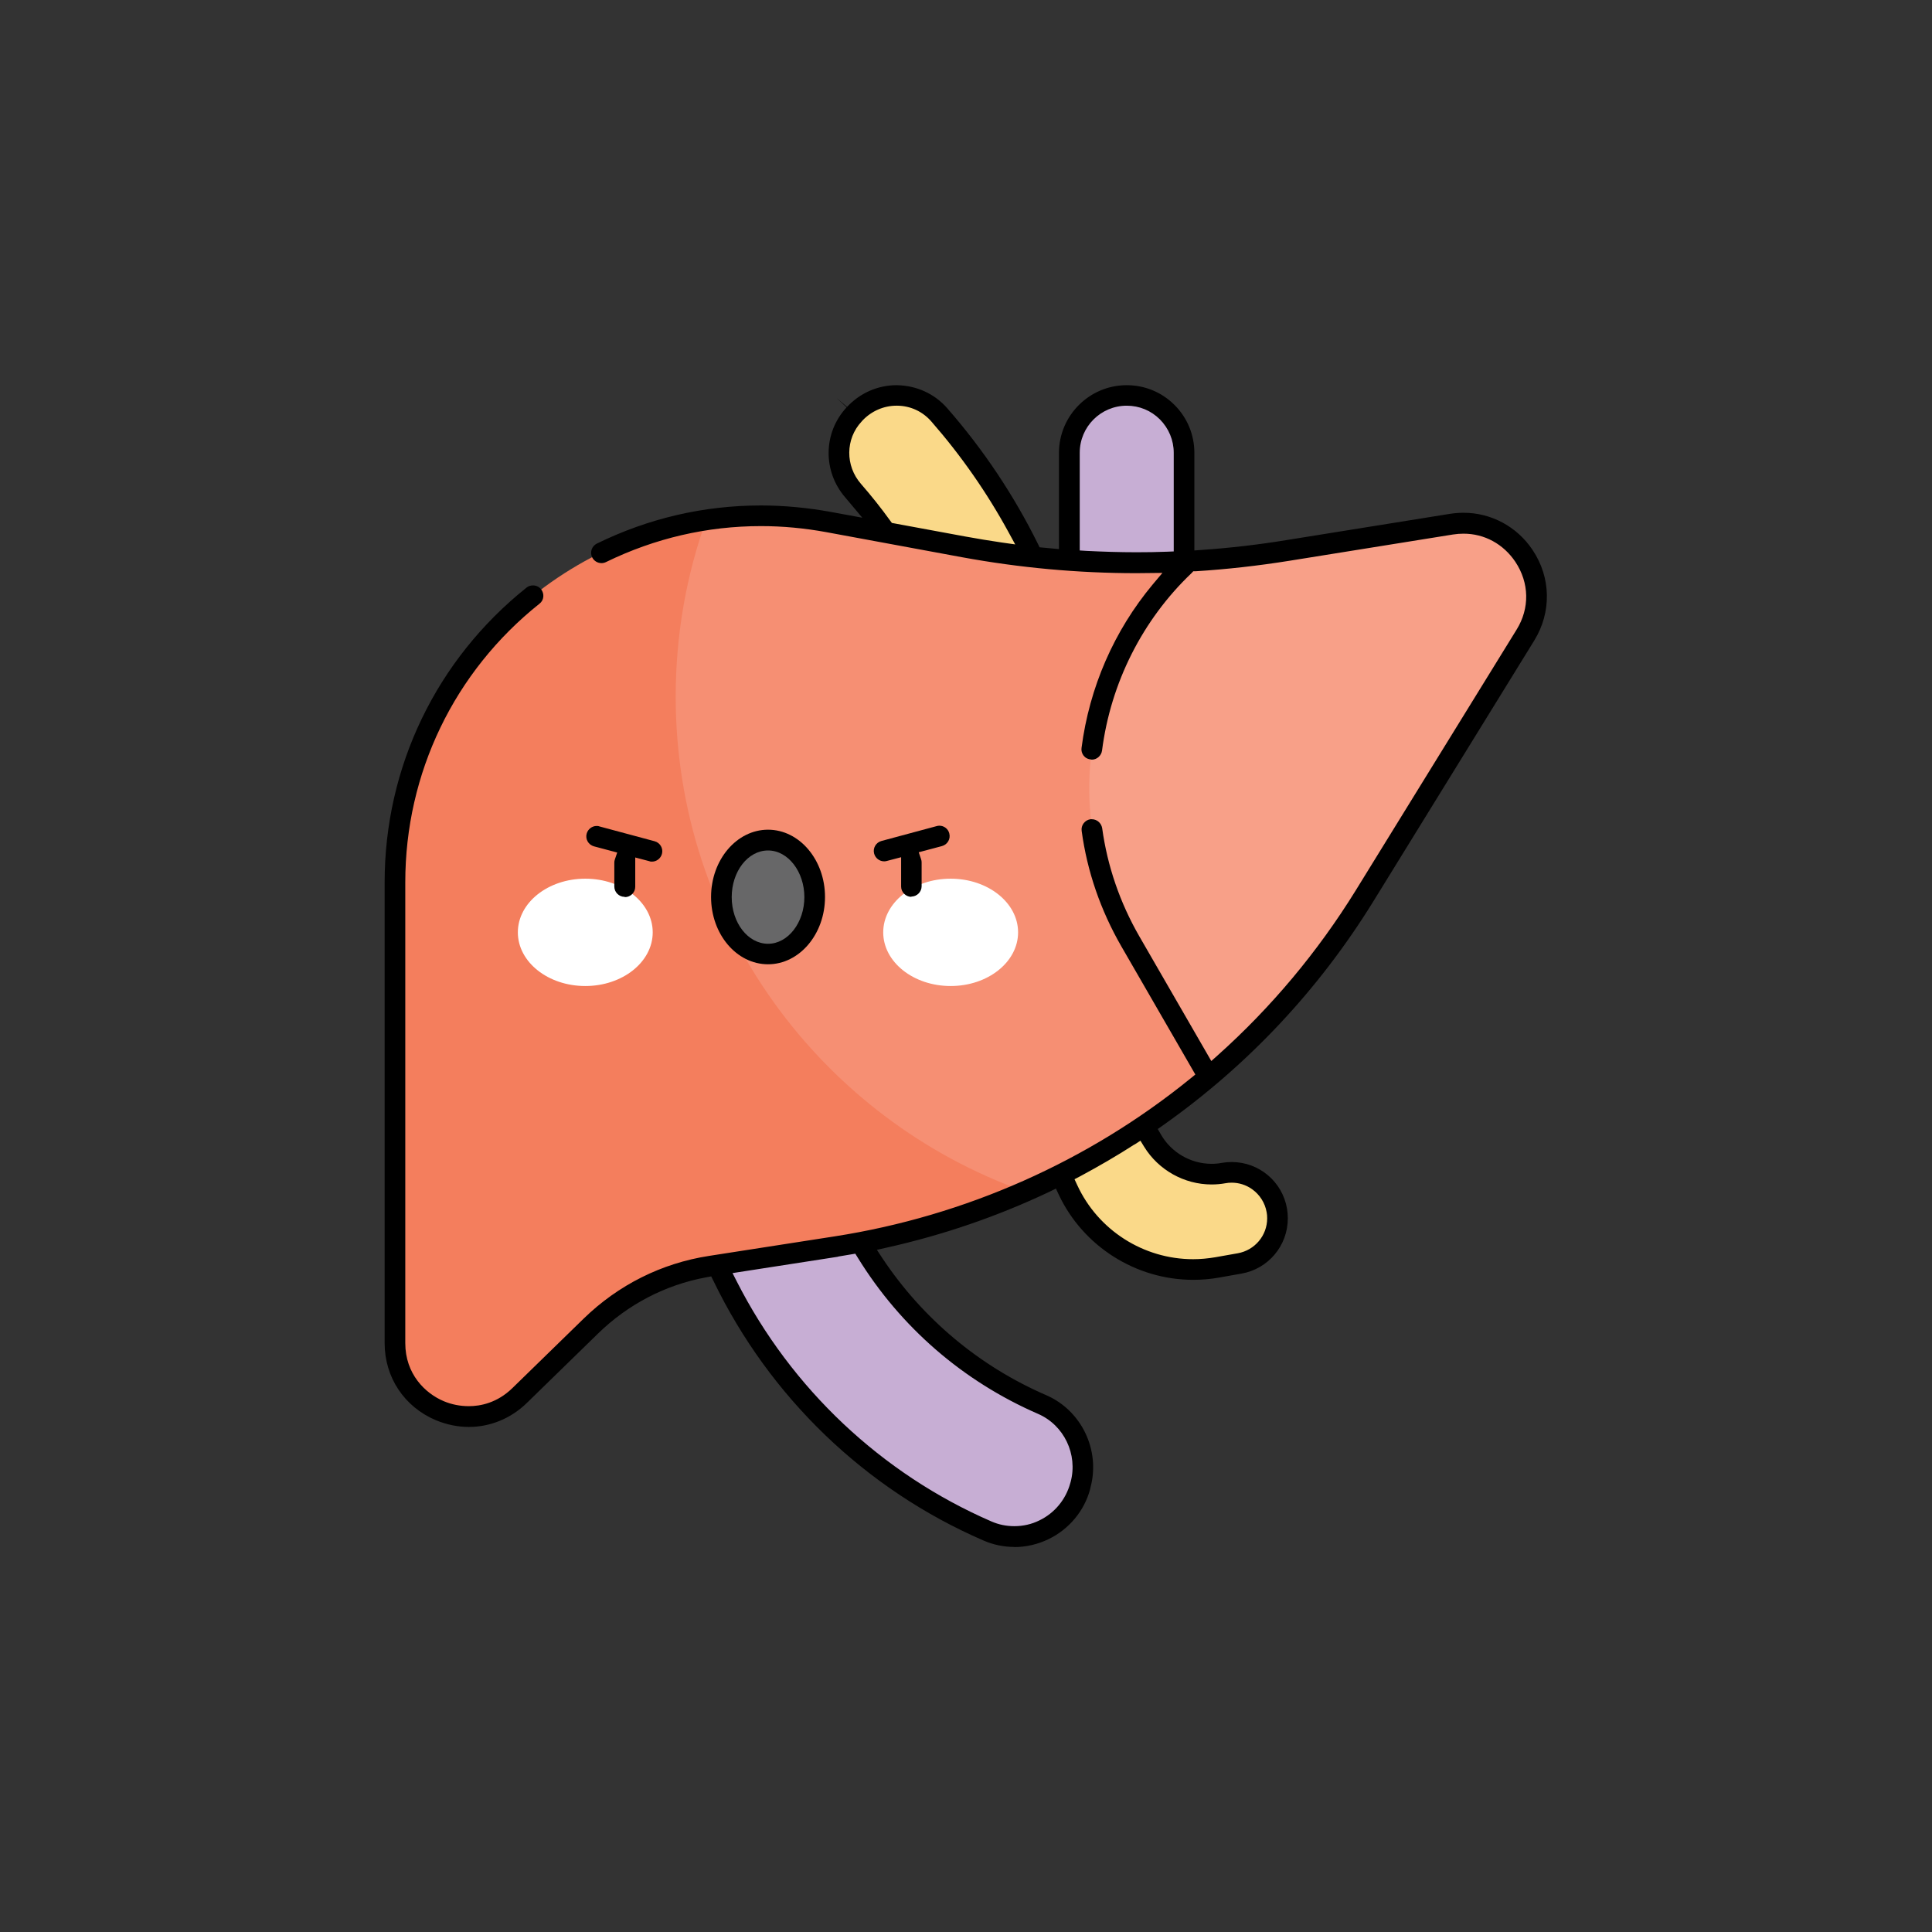
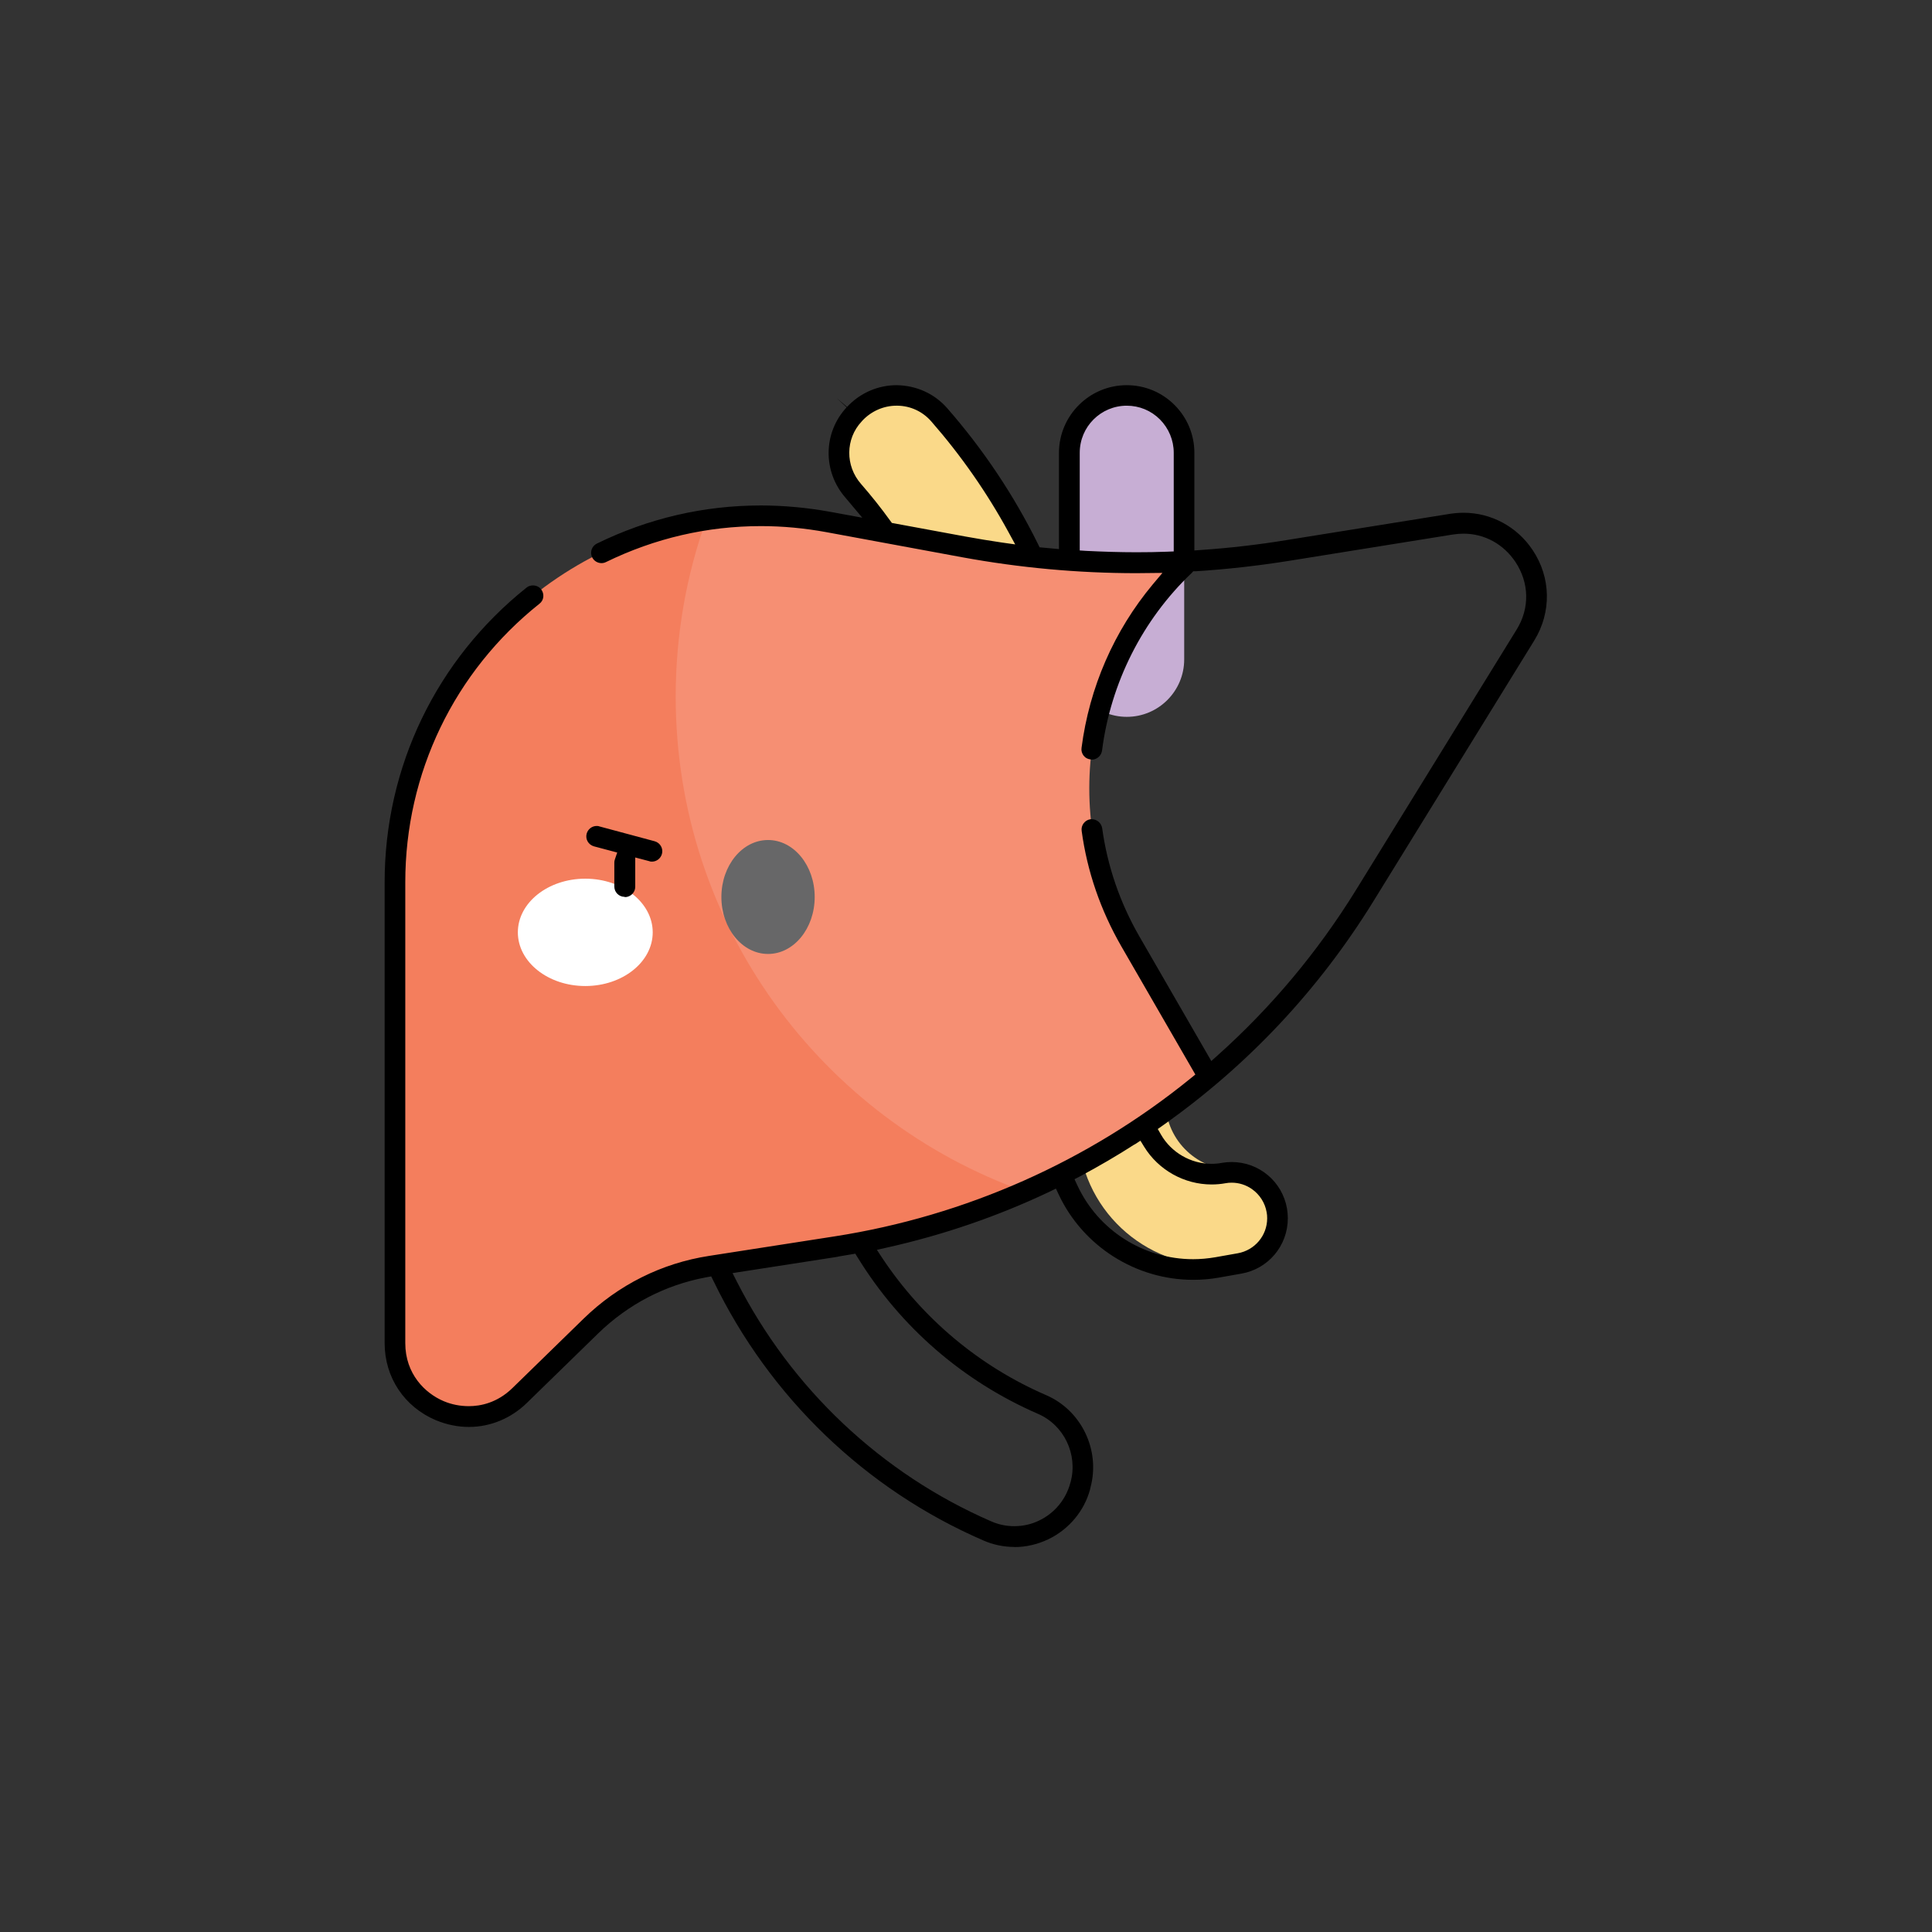
<svg xmlns="http://www.w3.org/2000/svg" viewBox="0 0 140.39 140.39" data-name="Layer 1" id="Layer_1">
  <rect x="0" y="0" width="140.39" height="140.39" fill="#333333" stroke="none" />
  <g>
-     <path fill="#c7aed4" d="M78.53,107.88s-.02.06-.03.1c-.78,2.92-3.97,4.47-6.74,3.27-15.43-6.69-24.73-22.79-22.8-39.5.35-3,3.29-4.98,6.21-4.2l.1.03c2.37.63,3.92,2.9,3.64,5.33-1.41,12.33,5.45,24.2,16.83,29.15,2.25.98,3.43,3.46,2.8,5.82h0Z" />
-     <path fill="#fad989" d="M88.92,85.23c1.82-.32,3.55.89,3.87,2.71.32,1.82-.89,3.55-2.71,3.87l-1.64.29c-5.45.96-10.64-2.68-11.6-8.12l-.58-3.29,6.57-1.16.29,1.64c.48,2.72,3.08,4.54,5.8,4.06h0Z" />
+     <path fill="#fad989" d="M88.92,85.23c1.82-.32,3.55.89,3.87,2.71.32,1.82-.89,3.55-2.71,3.87c-5.45.96-10.64-2.68-11.6-8.12l-.58-3.29,6.57-1.16.29,1.64c.48,2.72,3.08,4.54,5.8,4.06h0Z" />
    <path fill="#fad989" d="M68.24,30.13c5.44,6.21,9.04,13.75,10.48,21.77.53,2.93-8.29-.26-9.79-4.43-1.54-4.29-3.88-8.3-6.93-11.79-1.4-1.6-1.39-4,.07-5.56.02-.02.04-.04.06-.06,1.66-1.78,4.51-1.75,6.12.08Z" />
    <path fill="#c7aed4" d="M81.88,52.09c-2.3,0-4.17-1.87-4.17-4.17v-15.02c0-2.3,1.87-4.17,4.17-4.17s4.17,1.87,4.17,4.17v15.02c0,2.3-1.87,4.17-4.17,4.17Z" />
    <g>
-       <path fill="#f8a088" d="M110.85,46.13l-11.69,18.95c-3.09,5.01-6.93,9.43-11.33,13.15l-10.69-9.84c-5.47-9.49-1.9-22.62,9.26-27.63,2.4-.13,4.79-.39,7.17-.77l11.89-1.91c4.5-.72,7.77,4.17,5.38,8.05h0Z" />
      <path fill="#f68f73" d="M82.16,68.4l5.68,9.84c-4.03,3.41-8.54,6.22-13.38,8.35-22.86-.69-28.7-19.38-28.7-35.96,0-4.51,1.67-9.13,5.56-12.86,2.85-.44,5.84-.41,8.86.15l9.85,1.82c5.41,1,10.91,1.34,16.38,1.04-7.36,6.71-9.73,18.15-4.26,27.63h0Z" />
      <path fill="#f47e5d" d="M74.46,86.58c-4.32,1.9-8.91,3.25-13.67,3.99l-9.13,1.42c-3.28.51-6.32,2.03-8.7,4.35l-5.18,5.06c-3.37,3.29-9.05.9-9.05-3.81v-33.49c0-13.56,10.02-24.42,22.59-26.34-1.44,4.02-2.22,8.35-2.22,12.86,0,16.58,10.58,30.7,25.36,35.96h0Z" />
    </g>
    <g>
      <ellipse fill="#fff" ry="3.9" rx="4.9" cy="67.75" cx="42.53" />
-       <ellipse fill="#fff" ry="3.9" rx="4.9" cy="67.75" cx="69.08" />
      <ellipse fill="#676768" ry="4.14" rx="3.39" cy="65.18" cx="55.81" />
    </g>
  </g>
  <path d="M73.71,112.41c-.78,0-1.54-.16-2.25-.47-8.57-3.71-15.53-10.41-19.61-18.85l-.17-.34-.38.07c-2.96.55-5.66,1.96-7.83,4.07l-5.19,5.06c-1.15,1.12-2.65,1.74-4.21,1.74-.82,0-1.62-.17-2.4-.49-2.29-.97-3.72-3.11-3.72-5.6v-33.49c0-8.38,3.76-16.18,10.31-21.41.13-.11.3-.16.47-.16.23,0,.45.1.59.28.12.16.18.35.16.55-.02.2-.12.38-.28.5-6.2,4.94-9.75,12.32-9.75,20.24v33.49c0,2.24,1.44,3.65,2.8,4.22.57.24,1.19.36,1.82.36.83,0,2.05-.23,3.16-1.31l5.19-5.06c2.51-2.44,5.66-4.02,9.11-4.55l9.13-1.42c9.49-1.48,18.44-5.45,25.87-11.49l.33-.27-5.37-9.3c-1.51-2.62-2.49-5.45-2.89-8.4-.06-.41.23-.79.64-.85.03,0,.07,0,.1,0,.37,0,.69.28.75.65.38,2.76,1.29,5.41,2.7,7.86l5.23,9.06.46-.41c3.9-3.49,7.27-7.52,10.03-11.98l11.69-18.95c.97-1.56.93-3.41-.09-4.94-.87-1.29-2.24-2.04-3.76-2.04-.25,0-.51.02-.77.06l-11.89,1.91c-2.25.36-4.54.62-6.8.76h-.18s-.13.14-.13.14c-3.56,3.39-5.87,7.97-6.5,12.89-.05.37-.37.66-.74.66-.3-.03-.47-.13-.6-.29-.12-.16-.18-.36-.15-.56.57-4.4,2.36-8.51,5.18-11.89l.7-.83-1.89.02c-4.23,0-8.49-.39-12.68-1.16l-9.85-1.82c-1.58-.29-3.17-.44-4.75-.44-3.92,0-7.71.88-11.26,2.61-.1.05-.21.08-.33.08-.29,0-.55-.16-.68-.42-.09-.18-.1-.38-.04-.57.07-.19.2-.34.38-.43,3.76-1.84,7.77-2.77,11.92-2.77,1.67,0,3.36.16,5.03.46l2.34.43-.9-1.07-.32-.38c-1.67-1.91-1.63-4.73.08-6.57l-.73-.68.76.65c.95-1.02,2.25-1.58,3.6-1.58,1.45.02,2.75.62,3.66,1.65,2.62,2.99,4.85,6.32,6.61,9.88l.12.25,1.41.13v-6.99c0-2.71,2.21-4.92,4.92-4.92,1.32,0,2.55.51,3.48,1.44s1.44,2.17,1.44,3.48v7.09l.54-.04c2.04-.14,4.11-.38,6.13-.71l11.89-1.91c.33-.05.67-.08,1-.08,2.01,0,3.89,1.01,5.02,2.71,1.34,2,1.38,4.52.12,6.57l-11.69,18.95c-3.98,6.45-9.13,11.93-15.3,16.29l-.37.26.23.4c.75,1.31,2.17,2.13,3.68,2.13.25,0,.5-.02.75-.07.24-.04.47-.06.71-.06,1.99,0,3.68,1.42,4.02,3.38.04.23.06.47.06.71,0,1.99-1.42,3.68-3.38,4.02l-1.64.29c-.61.11-1.24.16-1.86.16-4.16,0-7.99-2.43-9.76-6.18l-.21-.45-.45.22c-3.77,1.79-7.76,3.16-11.85,4.07l-.71.16.4.61c2.93,4.4,7.05,7.85,11.9,9.95,2.57,1.11,3.95,4,3.22,6.71l-.03.14c-.42,1.56-1.53,2.9-3.03,3.62-.77.37-1.62.57-2.48.57ZM60.9,91.32l-7.67,1.19.31.61c3.96,7.79,10.53,13.98,18.51,17.44.53.23,1.08.34,1.66.34.63,0,1.26-.14,1.82-.42,1.1-.53,1.92-1.52,2.24-2.7l.03-.1c.53-2-.48-4.12-2.37-4.94-5.45-2.37-9.98-6.29-13.1-11.35l-.18-.29s-.94.16-1.25.21ZM82.44,83.16c-1.27.82-2.6,1.59-3.94,2.31l-.42.22.2.43c1.51,3.27,4.81,5.38,8.42,5.38.53,0,1.07-.05,1.6-.14l1.64-.29c1.24-.22,2.14-1.29,2.14-2.54,0-.16-.01-.31-.04-.45-.12-.68-.5-1.27-1.06-1.67-.44-.31-.95-.47-1.48-.47-.15,0-.3.01-.45.04-.33.06-.67.09-1.01.09h0c-1.99,0-3.86-1.05-4.9-2.74l-.27-.44-.43.28ZM81.88,29.48c-1.89,0-3.42,1.53-3.42,3.42v7.1l.47.03c1.21.06,2.43.1,3.64.1.75,0,1.49-.01,2.24-.04l.48-.02v-7.17c0-.91-.36-1.77-1-2.42-.65-.65-1.5-1-2.42-1ZM65.14,29.48c-.92,0-1.81.39-2.45,1.06l-.08.09c-1.18,1.26-1.2,3.22-.04,4.54.74.85,1.46,1.75,2.12,2.67l.12.16,5.36.99c.87.16,1.74.3,2.61.43l.99.14-.48-.88c-1.57-2.88-3.46-5.59-5.62-8.06-.63-.72-1.51-1.13-2.47-1.14h-.07Z" />
-   <path d="M55.81,70.07c-2.29,0-4.14-2.19-4.14-4.89s1.86-4.89,4.14-4.89,4.14,2.19,4.14,4.89-1.86,4.89-4.14,4.89ZM55.81,61.8c-1.46,0-2.64,1.52-2.64,3.39s1.18,3.39,2.64,3.39,2.64-1.55,2.64-3.39-1.18-3.39-2.64-3.39Z" />
  <path d="M45.39,65.17c-.42,0-.75-.34-.75-.75v-1.73c0-.08.01-.16.04-.24l.17-.5-1.69-.45c-.4-.11-.64-.52-.53-.92.09-.33.39-.56.72-.56.07,0,.13,0,.2.03l4.02,1.08c.4.11.64.52.53.92-.09.33-.39.56-.72.56-.07,0-.13,0-.19-.03l-1.03-.27v2.13c0,.41-.34.75-.75.75Z" />
-   <path d="M66.23,65.17c-.41,0-.75-.34-.75-.75v-2.13l-1.03.27c-.07.02-.13.03-.2.03-.34,0-.64-.23-.73-.56-.11-.4.13-.81.53-.92l4.01-1.08c.07-.02.13-.03.2-.03.34,0,.64.23.72.56.11.4-.13.81-.53.92l-1.69.45.17.5c.03.08.04.16.04.24v1.73c0,.41-.34.75-.75.75Z" />
</svg>